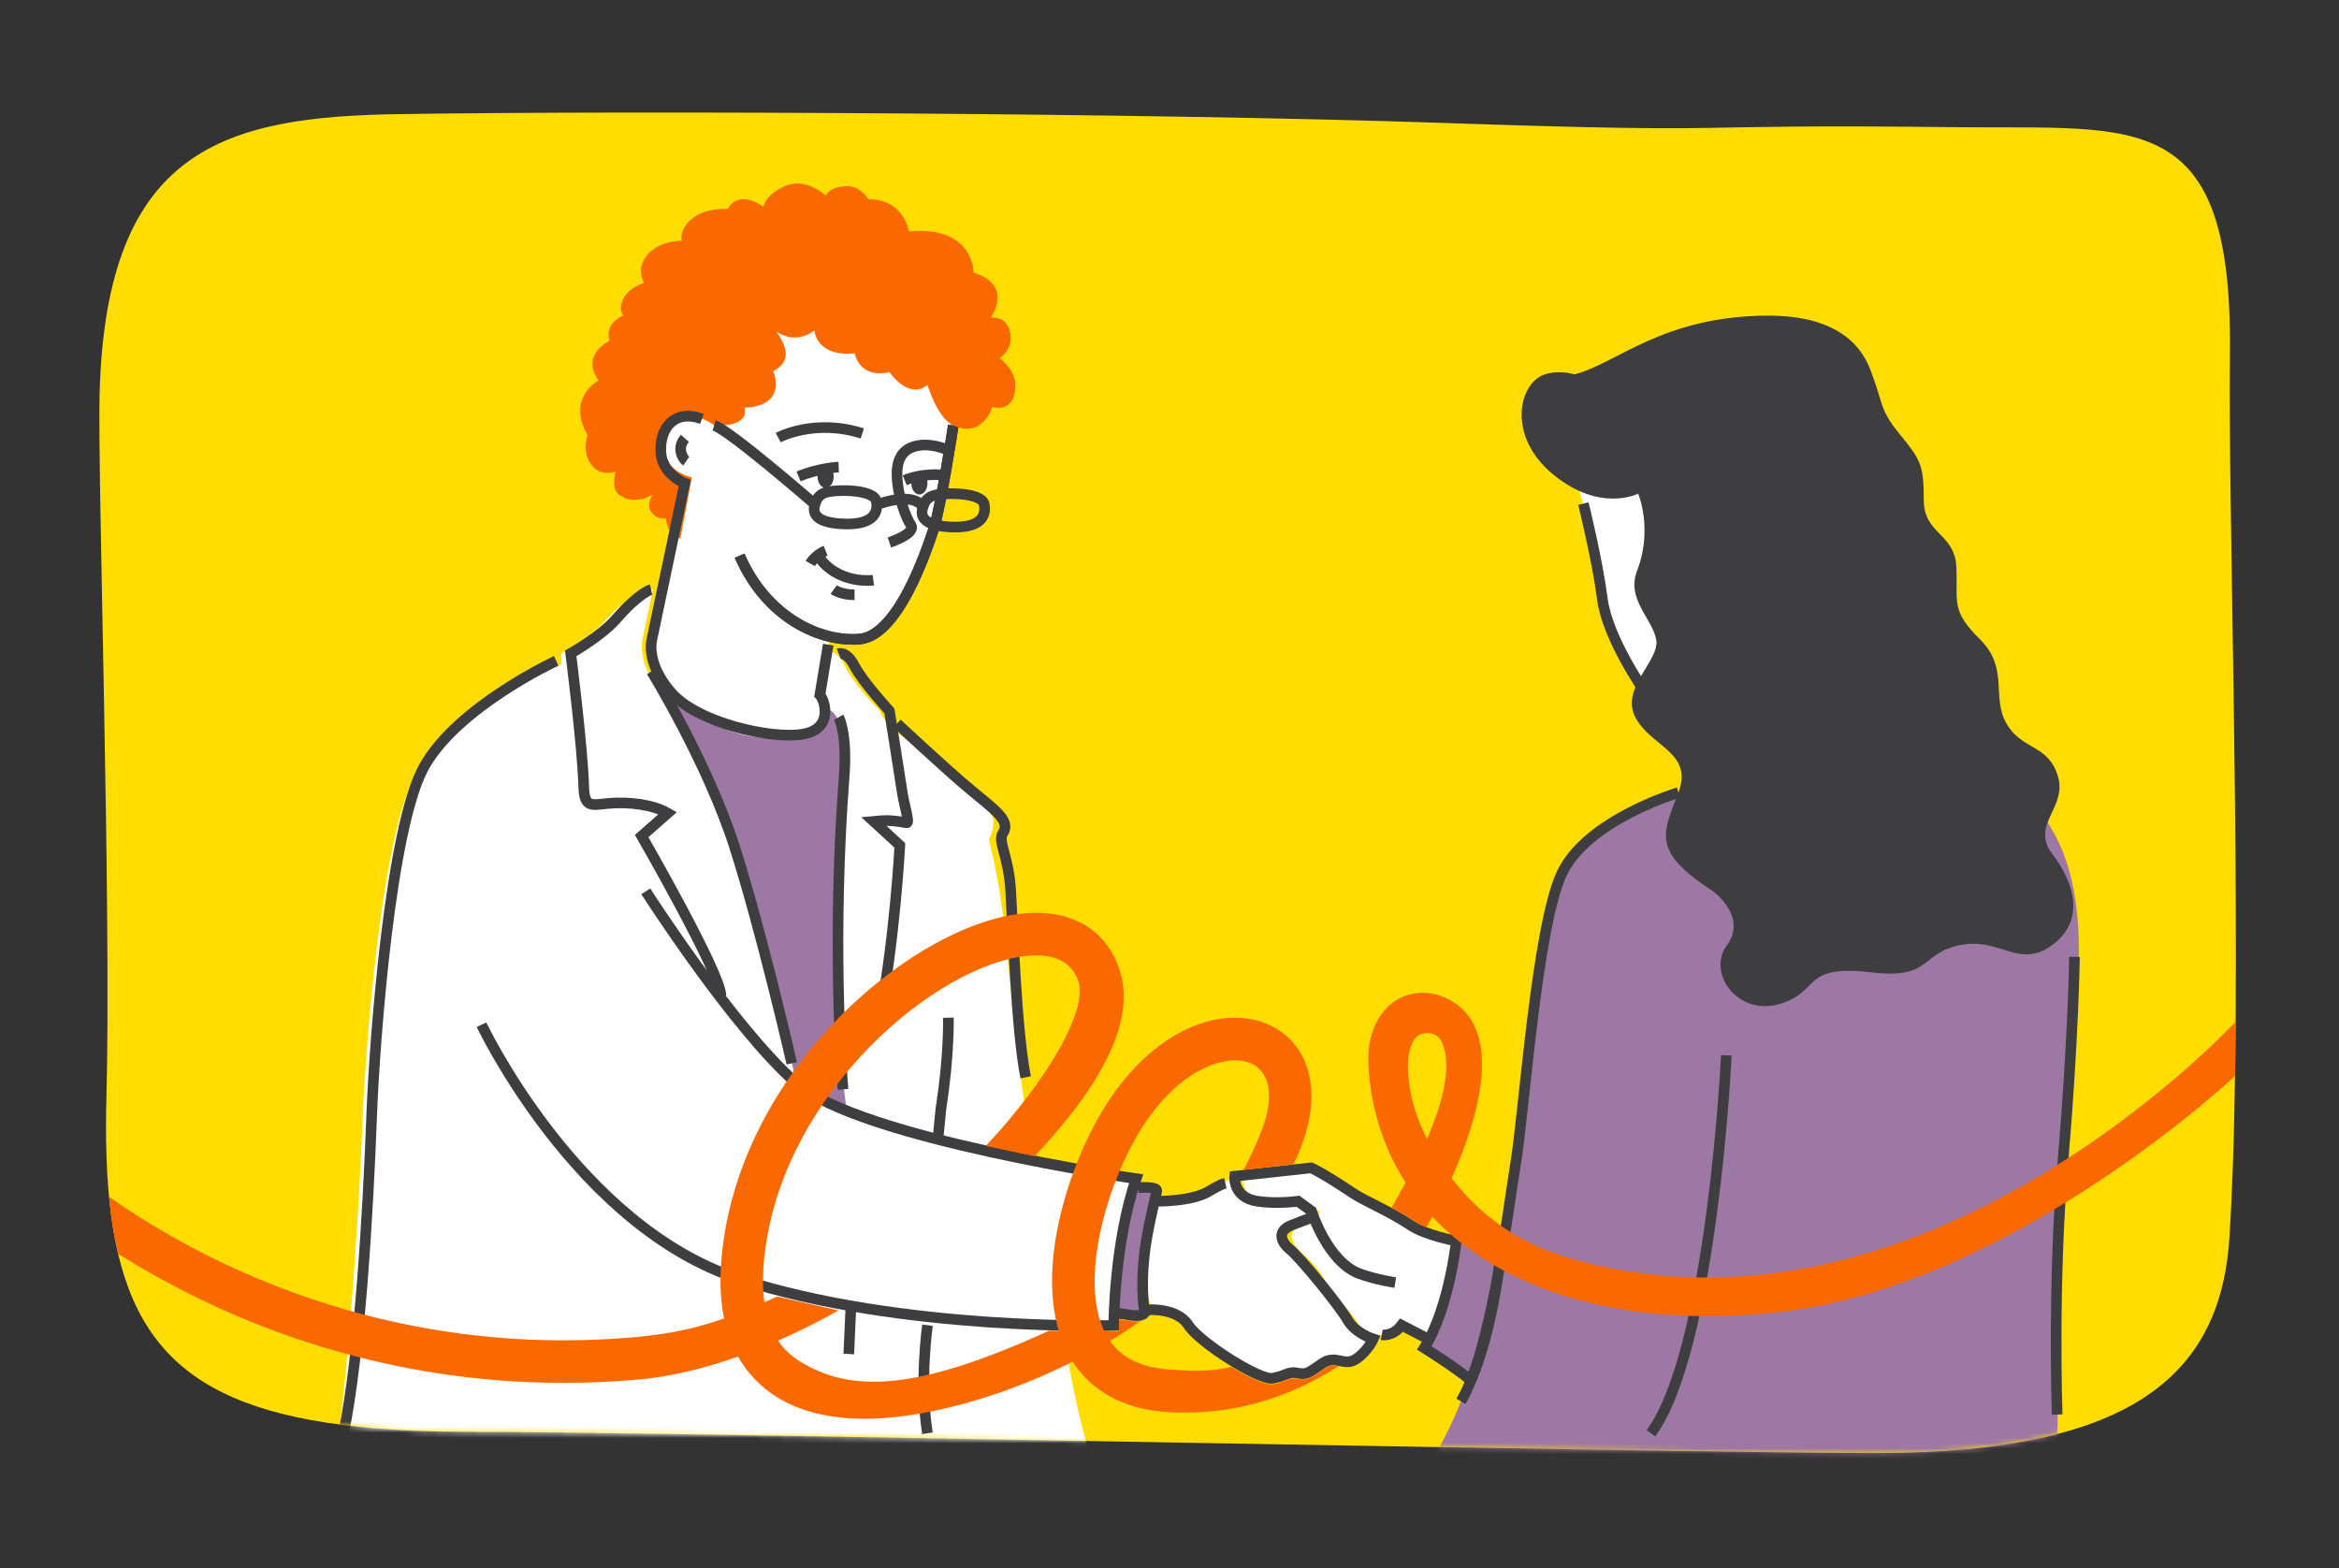
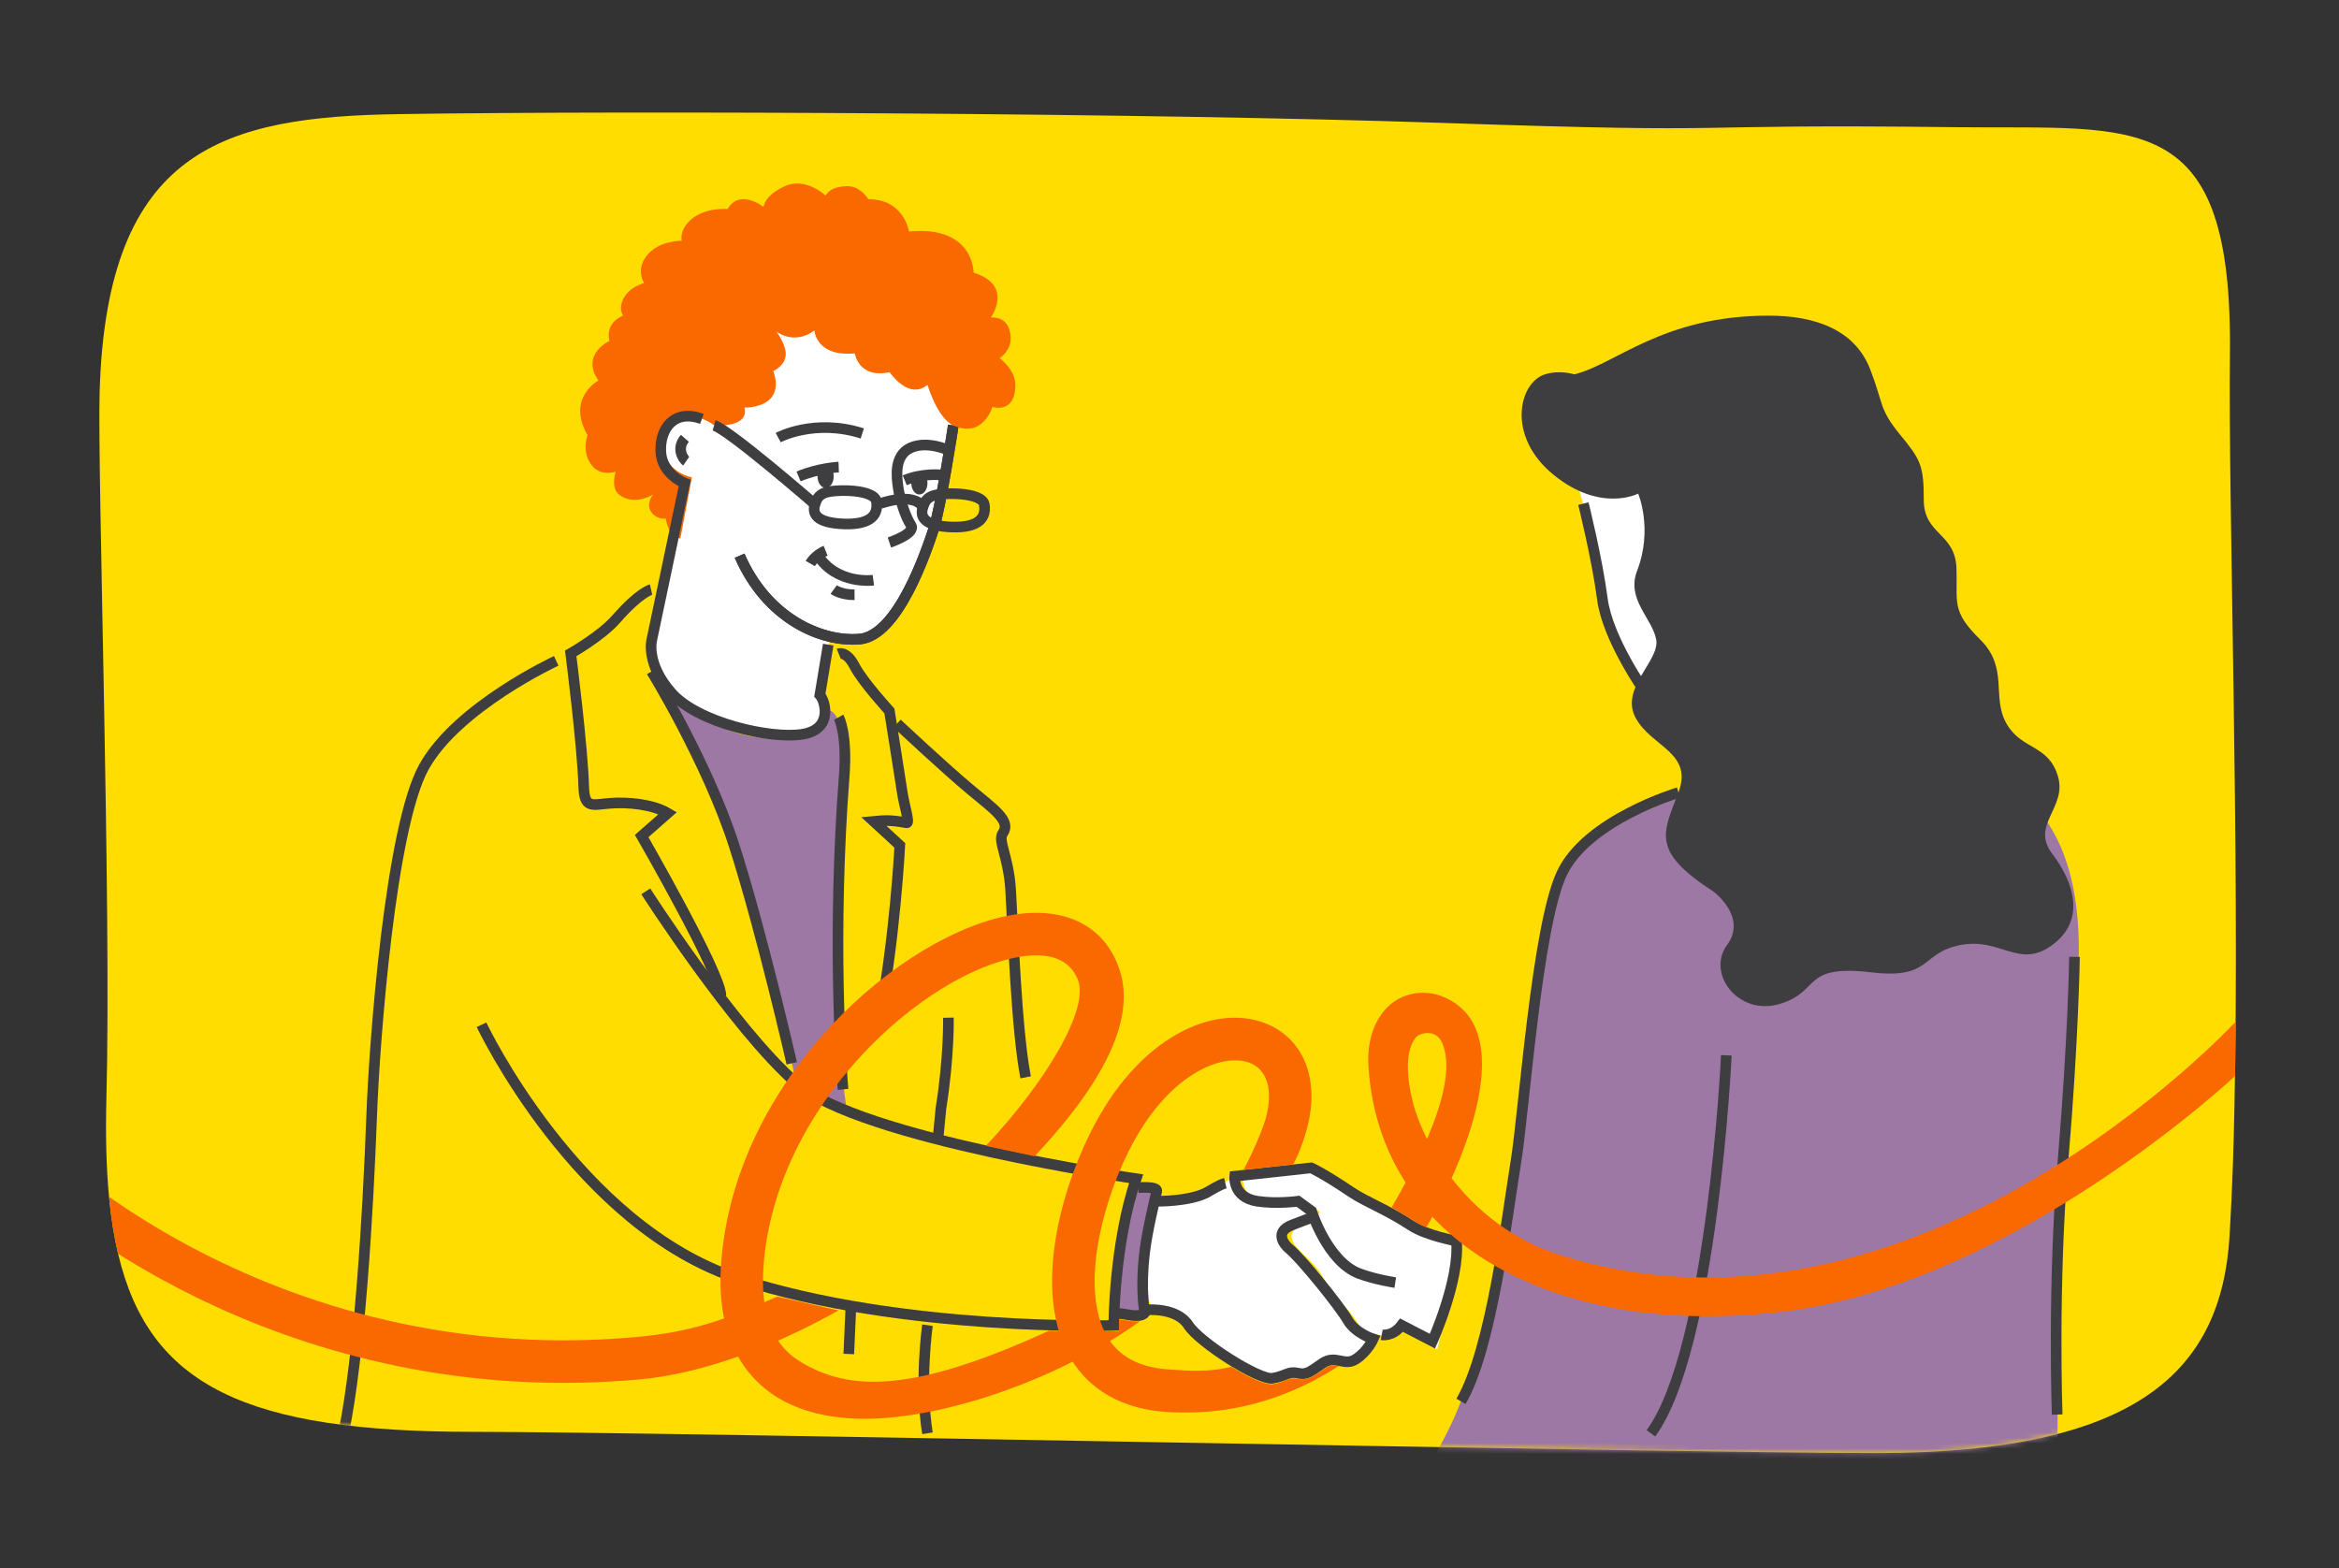
<svg xmlns="http://www.w3.org/2000/svg" width="440" height="295" viewBox="0 0 440 295" fill="none">
  <rect x="0" y="0" width="440" height="295" fill="#333333" stroke="none" />
  <path d="M420.31 209.27C420.24 212.66 420.15 215.97 420.04 219.16C419.87 223.85 419.67 228.3 419.42 232.45C417.9 257.69 402.41 273.35 352.93 273.35C314.84 273.35 124.29 269.35 88.88 269.36C46.49 269.36 28.1 260.81 22.22 235.87C21.44 232.59 20.88 229.02 20.51 225.15C19.98 219.58 19.84 213.38 20.02 206.51C20.97 170.4 18.31 89.03 18.74 73.85C20.03 27.81 42.39 21.98 74.96 21.47C119.44 20.78 217.28 21.28 270.69 23.1C332.96 25.23 310.85 23.26 368.21 23.93C402.28 24.33 420.04 20.01 419.48 66.77C419.15 94.7 421.38 161.18 420.31 209.27Z" fill="#FFDD00" />
  <mask id="mask0_11282_15305" style="mask-type:luminance" maskUnits="userSpaceOnUse" x="18" y="21" width="403" height="253">
    <path d="M18.74 73.85C20.03 27.82 42.39 21.98 74.96 21.48C119.45 20.79 217.29 21.28 270.69 23.11C332.96 25.24 310.85 23.27 368.21 23.94C402.28 24.34 420.03 20.02 419.48 66.77C419.09 99.58 422.23 185.55 419.42 232.45C417.9 257.69 402.41 273.35 352.93 273.35C314.84 273.35 124.29 269.35 88.88 269.36C32.88 269.37 18.77 254.44 20.03 206.51C20.98 170.4 18.32 89.03 18.74 73.85Z" fill="white" />
  </mask>
  <g mask="url(#mask0_11282_15305)">
    <path d="M156.039 120.28L154.309 130.75C155.289 131.8 156.919 137.22 150.949 138.14C144.979 139.06 131.369 135.98 126.399 130.36C121.429 124.74 122.709 120.28 122.709 120.28L128.889 90.9C126.859 90.33 120.199 85.4 123.729 79.51C127.259 73.62 134.579 78.59 134.579 78.59C142.359 78.02 143.929 60.09 143.929 60.09C152.559 56.82 173.619 65.71 173.619 65.71C172.989 68.91 179.349 80.02 179.349 80.02C179.349 80.02 176.669 100.15 171.889 109.19C167.649 117.21 166.019 118.77 161.699 120.21C161.699 120.21 158.199 120.65 156.049 120.26L156.039 120.28Z" fill="white" />
    <path d="M179.33 80.03C179.33 80.03 176.98 95.52 175.6 99.64C174.22 103.76 168.93 119.64 161.68 120.23C154.43 120.82 144.23 116.31 139.13 104.54" stroke="#3E3D40" stroke-width="2" stroke-miterlimit="10" />
    <path d="M179.33 80.03C179.33 80.03 176.98 95.52 175.6 99.64C174.22 103.76 168.93 119.64 161.68 120.23C154.43 120.82 144.23 116.31 139.13 104.54" stroke="#3E3D40" stroke-width="2" stroke-miterlimit="10" />
    <path d="M146.39 82.32C146.39 82.32 153.19 78.66 162.21 81.54" stroke="#3E3D40" stroke-width="2" stroke-miterlimit="10" />
    <path d="M178.58 84.76C178.58 84.76 174.51 82.8 171.29 84.25C168.07 85.7 168.72 89.95 168.94 91.6C169.23 93.82 170.31 97.22 171.36 98.79C172.41 100.36 167.31 102.06 167.31 102.06" stroke="#3E3D40" stroke-width="2" stroke-miterlimit="10" />
    <path d="M157.77 87.87C157.77 87.87 154.09 88.02 150.22 89.63" stroke="#3E3D40" stroke-width="2" stroke-miterlimit="10" />
    <path d="M155.31 91.78C156.15 91.78 156.83 90.822 156.83 89.64C156.83 88.458 156.15 87.5 155.31 87.5C154.471 87.5 153.79 88.458 153.79 89.64C153.79 90.822 154.471 91.78 155.31 91.78Z" fill="#3E3D40" />
    <path d="M177.009 89.34C177.009 89.34 173.599 88.96 170.189 90.35" stroke="#3E3D40" stroke-width="2" stroke-miterlimit="10" />
    <path d="M172.95 93.03C173.789 93.03 174.47 92.072 174.47 90.89C174.47 89.708 173.789 88.75 172.95 88.75C172.11 88.75 171.43 89.708 171.43 90.89C171.43 92.072 172.11 93.03 172.95 93.03Z" fill="#3E3D40" />
    <path d="M164.29 109.15C164.29 109.15 157.38 110.08 153.8 104.4" stroke="#3E3D40" stroke-width="2" stroke-miterlimit="10" />
    <path d="M156.83 110.91C156.83 110.91 158.2 111.91 160.75 111.89" stroke="#3E3D40" stroke-width="2" stroke-miterlimit="10" />
    <path d="M152.42 106.01C152.42 106.01 153.35 104.39 155.31 103.61" stroke="#3E3D40" stroke-width="2" stroke-miterlimit="10" />
    <path d="M128.839 82.46C127.229 84.29 128.439 86.3 129.089 86.75" stroke="#3E3D40" stroke-width="2" stroke-miterlimit="10" />
    <path d="M174.47 72.38C174.47 72.38 176.3 78.65 179.34 80.03C184.93 82.55 186.69 76.55 186.69 76.55C186.69 76.55 190.99 77.98 191 72.38C191 69.54 188.06 67.38 188.06 67.38C188.06 67.38 190.31 65.91 190.12 63.36C189.93 60.81 188.55 59.63 186.39 59.73C186.39 59.73 190.8 53.65 183.15 51.3C183.15 51.3 183.25 42.38 170.99 43.55C170.99 43.55 170.11 37.47 163.34 37.47C163.34 37.47 161.87 34.92 159.22 35.02C156.57 35.12 155.78 36.1 155.3 36.78C155.3 36.78 151.58 33.25 147.66 35.01C143.74 36.78 143.64 38.93 143.64 38.93C143.64 38.93 139.13 35.4 136.88 39.32C136.88 39.32 132.66 38.93 129.95 41.34C127.67 43.37 128.26 45.3 128.26 45.3C128.26 45.3 123.88 45.17 121.59 48.18C119.56 50.85 121.17 53.25 121.17 53.25C121.17 53.25 117.98 54.02 117.02 56.78C116.46 58.38 117.22 59.36 117.22 59.36C117.22 59.36 113.76 60.6 114.64 64.13C114.64 64.13 109.15 66.68 112.58 71.58C112.58 71.58 106.5 74.82 110.52 81.87C110.52 81.87 109.22 85.33 111.6 87.85C113.27 89.61 115.82 88.73 115.82 88.73C115.82 88.73 114.84 91.75 116.41 93.01C119.31 95.33 122.88 93.01 122.88 93.01C122.88 93.01 121.41 94.71 122.49 96.28C123.57 97.85 125.24 97.55 125.24 97.55C125.24 97.55 125.63 100.98 127.99 101.28L130.15 89.8C130.15 89.8 124.56 88.72 124.86 83.48C125.15 78.24 129.57 76.67 134.37 80.01C134.37 80.01 140.94 80.6 140.06 76.68C140.06 76.68 143.59 76.78 145.16 74.72C146.73 72.66 145.45 69.82 145.45 69.82C145.45 69.82 147.7 68.84 147.8 66.78C147.9 64.72 146.04 62.37 146.04 62.37C146.04 62.37 149.37 65.02 153.2 62.17C153.2 62.17 153.49 67.17 160.8 66.48C160.8 66.48 161.5 71.28 167.35 70.01C167.35 70.01 170.94 75.4 174.51 72.36L174.47 72.38Z" fill="#FA6900" />
-     <path d="M61.89 282.08C64.92 267.26 67.45 230.47 68.16 211.6C68.68 197.69 71.69 157.68 77.96 146.31C84.23 134.94 102.86 126.31 102.86 126.31L105.59 124.94V122.93C105.59 122.93 111.71 119.35 114.1 116.51C116.49 113.67 121.12 110.53 122.82 110.92L120.85 120.28C120.85 120.28 119.6 126.44 126.27 131.96C132.95 137.48 144.91 139.74 150.2 137.97C155.49 136.2 152.45 130.75 152.45 130.75L155.06 122.29C155.06 122.29 157.46 122 158.98 125.33C160.5 128.66 165.53 133.76 165.53 133.76C165.53 133.76 165.88 135.11 167.93 137.01C169.98 138.91 186.91 151.74 186.89 154.24C186.87 156.74 185.99 157.85 185.99 157.85C185.99 157.85 187.85 164.37 189.05 175.33C190.25 186.29 192.85 216.79 195.59 219.44L213.71 221.73C213.71 221.73 207.8 236.98 209.5 249.33L202.52 249.24L199.91 249.27C199.91 249.27 202.67 271.04 208.3 282.08H61.89Z" fill="white" />
    <path d="M104.63 124.32C104.63 124.32 86 132.95 79.73 144.32C73.46 155.69 70.45 195.7 69.93 209.61C69.22 228.48 67.67 254.81 64.63 269.63" stroke="#3E3D40" stroke-width="2" stroke-miterlimit="10" />
    <path d="M214.099 223.42C214.099 223.42 217.809 224 217.599 224.94C217.119 227.11 215.829 232.32 215.349 236.26C214.429 243.78 215.279 248.21 215.279 248.21C215.279 248.21 214.759 248.81 211.879 248.15C209.579 247.63 209.449 247.06 209.449 247.06C209.449 247.06 209.899 231.92 214.089 223.41L214.099 223.42Z" fill="#9E78A4" />
    <path d="M216.459 245.72C216.459 245.72 221.819 245.33 223.909 248.6C225.999 251.87 237.239 258.99 239.729 258.6C242.219 258.21 242.739 257.23 244.439 257.62C246.139 258.01 246.659 257.49 249.149 255.79C251.639 254.09 253.199 256.44 255.419 255.01C257.639 253.58 258.689 251.22 258.689 251.22C258.689 251.22 255.289 250.13 253.849 247.6C252.409 245.07 245.109 236.02 242.869 234.22C241.999 233.52 239.989 231.08 243.389 229.78L246.789 228.47L244.139 226.61C244.139 226.61 232.669 228.35 231.389 221.86C231.389 221.86 228.639 223.31 226.229 224.7C223.819 226.09 218.209 225.8 218.209 225.8C218.209 225.8 214.109 238.01 216.459 245.73V245.72Z" fill="white" />
    <path d="M261.429 251.24C261.429 251.24 263.489 251.65 265.159 249.43L270.359 253.88C270.359 253.88 273.639 240.64 273.009 233.29C273.009 233.29 269.859 232.58 266.899 230.62C262.459 227.68 258.489 226.24 255.759 224.4C250.379 220.78 248.179 219.82 248.179 219.82L233.799 221.39C233.799 221.39 233.339 225.38 238.049 226.1C241.699 226.66 245.699 226.1 245.699 226.1L248.249 227.96C248.249 227.96 247.819 229.56 246.059 230.45C246.059 230.45 242.239 230.79 243.069 233.2C243.899 235.61 246.829 236.63 248.919 240.36C251.009 244.09 254.379 246.86 255.519 249.15C256.659 251.44 261.459 251.24 261.459 251.24H261.429Z" fill="white" />
    <path d="M259.92 251.11C259.92 251.11 261.98 251.52 263.65 249.3L269.46 252.3C269.46 252.3 274.63 240.81 273.99 233.46C273.99 233.46 268.34 232.46 265.37 230.5C260.93 227.56 256.96 226.12 254.23 224.28C248.85 220.66 246.65 219.7 246.65 219.7L232.27 221.27C232.27 221.27 231.81 225.26 236.52 225.98C240.17 226.54 244.17 225.98 244.17 225.98L246.72 227.84C246.72 227.84 249.7 237.31 255.67 239.58C258.68 240.72 262.47 241.28 262.47 241.28" stroke="#3E3D40" stroke-width="2" stroke-miterlimit="10" />
    <path d="M217.81 225.98C217.81 225.98 223.77 226.03 226.98 224.35C227.85 223.89 229.4 222.85 230.51 222.59" stroke="#3E3D40" stroke-width="2" stroke-miterlimit="10" />
    <path d="M297.569 93.95C297.569 93.95 300.189 104.39 301.139 111.89C301.919 118.01 307.569 126.3 307.569 126.3C307.569 126.3 310.639 133.95 319.529 131.33C328.419 128.72 332.339 108.32 332.339 102.05C332.339 95.78 324.759 86.46 314.949 83.67C305.139 80.88 295.859 87.5 295.859 87.5L297.559 93.95H297.569Z" fill="white" />
    <path d="M297.859 94.74C297.859 94.74 300.459 105.18 301.429 112.68C302.399 120.18 309.429 130.13 309.429 130.13" stroke="#3E3D40" stroke-width="2" stroke-miterlimit="10" />
    <path d="M315.74 149.1C315.74 149.1 366.46 139.18 378.22 147.55C389.98 155.92 391.91 170.57 390.79 186.11C389.58 202.9 389.13 213.49 388.24 226.35C386.46 252.19 387.2 290.34 387.2 290.34L257.88 292C257.88 292 270.18 276.04 274.81 263.63C278.81 252.91 283.5 228.53 285.1 218.86C286.7 209.19 289.05 174.48 293.76 164.36C298.47 154.24 315.72 149.1 315.72 149.1" fill="#9E78A4" />
    <path d="M324.749 198.53C324.749 198.53 322.139 253.76 310.569 269.64" stroke="#3E3D40" stroke-width="2" stroke-miterlimit="10" />
    <path d="M390.24 180.01C390.24 180.01 390.04 195.28 388.08 218.42C386.12 241.56 386.98 266.11 386.98 266.11" stroke="#3E3D40" stroke-width="2" stroke-miterlimit="10" />
    <path d="M296.13 70.42C296.13 70.42 293.48 69.54 290.64 70.42C285.72 71.95 283.32 82.03 292.21 89.29C301.1 96.55 308.16 92.86 308.16 92.86C308.16 92.86 311 99.48 307.96 107.38C305.9 112.73 310.77 116.27 311.55 120.27C312.33 124.27 304.75 129.37 307.63 134.93C310.51 140.49 318.61 141.5 315.73 149.1C312.85 156.7 310.5 160.1 322.27 167.68C322.27 167.68 328.81 172.45 324.88 177.78C320.96 183.11 326.97 191.21 334.81 188.86C342.65 186.51 338.75 181.35 352.15 182.93C363.46 184.26 361.21 179.25 368.8 177.78C376.38 176.31 379.78 182.39 386.06 177.78C392.34 173.17 390.24 166.11 386.06 160.62C381.88 155.13 388.94 151.99 387.11 145.98C385.28 139.97 380.31 141.14 377.44 136.11C374.57 131.08 377.96 125.69 372.47 120.28C366.98 114.87 368.29 113.37 368.03 106.8C367.77 100.23 361.89 100.59 361.89 94.05C361.89 87.51 361.3 86.48 357.38 81.7C353.46 76.92 354.34 76.01 351.82 69.5C348.92 61.98 341.4 59.38 332.73 59.38C312.7 59.38 303.98 68.53 296.13 70.43V70.42Z" fill="#3E3D40" />
    <path d="M122.479 110.91C122.479 110.91 120.309 111.4 115.869 116.5C113.139 119.63 107.359 122.92 107.359 122.92C107.359 122.92 109.599 140.42 109.809 148.02C109.919 152.12 111.359 151.41 114.569 151.13C118.289 150.81 122.869 151.36 125.609 152.97L120.709 157.28C120.709 157.28 135.609 183.16 135.609 187.28" stroke="#3E3D40" stroke-width="2" stroke-miterlimit="10" />
    <path d="M157.77 122.97C157.77 122.97 159.24 122.38 160.76 125.32C162.28 128.26 167.31 133.75 167.31 133.75C167.31 133.75 169.16 145.25 169.73 149.09C170.08 151.46 171.21 154.92 170.55 154.79C167.25 154.17 166.14 154.37 164.37 154.53L169.27 159.04C169.27 159.04 168.35 177.08 165.22 192.77" stroke="#3E3D40" stroke-width="2" stroke-miterlimit="10" />
    <path d="M168.75 136.11C168.75 136.11 177.91 144.69 182.57 148.56C187.18 152.38 190.22 154.48 188.65 156.73C187.62 158.21 189.72 161.01 190.12 167.48C190.52 173.95 191.18 193.77 192.94 202.67" stroke="#3E3D40" stroke-width="2" stroke-miterlimit="10" />
    <path d="M126.319 130.36C126.319 130.36 136.659 142.19 151.979 137.97C151.979 137.97 154.429 137.68 155.309 133.56C155.309 133.56 159.229 132.19 158.789 146.11C158.349 160.03 155.409 181.85 159.229 208.49C159.229 208.49 152.939 206.76 149.789 203.76C149.789 203.76 142.989 171.64 138.159 159.25C133.329 146.86 126.319 130.36 126.319 130.36Z" fill="#9E78A4" />
    <path d="M148.94 200.03C148.94 200.03 143.25 175.13 138.16 159.25C133.07 143.37 122.56 126.31 122.56 126.31" stroke="#3E3D40" stroke-width="2" stroke-miterlimit="10" />
    <path d="M157.769 134.93C157.769 134.93 159.429 137.89 158.799 146.11C156.539 175.46 158.219 201.01 158.589 204.93" stroke="#3E3D40" stroke-width="2" stroke-miterlimit="10" />
    <path d="M155.799 121.27L154.229 130.75C155.209 131.8 156.839 137.22 150.869 138.14C144.899 139.06 131.289 135.98 126.319 130.36C121.349 124.74 122.629 120.28 122.629 120.28L128.809 90.9C128.809 90.9 124.469 89.23 124.299 84.91C124.129 80.59 126.819 76.91 132.039 78.8" stroke="#3E3D40" stroke-width="2" stroke-miterlimit="10" />
    <path d="M178.409 191.45C178.409 191.45 178.569 198.72 177.009 208.49L176.399 214.74" stroke="#3E3D40" stroke-width="2" stroke-miterlimit="10" />
    <path d="M174.47 249.3C174.47 249.3 172.93 260.09 174.47 269.64" stroke="#3E3D40" stroke-width="2" stroke-miterlimit="10" />
    <path d="M246.42 229.15L243.02 230.46C239.62 231.77 241.62 234.2 242.5 234.9C244.74 236.7 252.04 245.75 253.48 248.28C254.92 250.81 258.32 251.9 258.32 251.9C258.32 251.9 257.27 254.25 255.05 255.69C252.83 257.13 251.26 254.77 248.78 256.47C246.3 258.17 245.77 258.69 244.07 258.3C242.37 257.91 241.85 258.89 239.36 259.28C236.87 259.67 225.63 252.55 223.54 249.28C221.45 246.01 216.09 246.4 216.09 246.4" stroke="#3E3D40" stroke-width="2" stroke-miterlimit="10" />
    <path d="M153.36 94.69C152.88 96.1 152.84 98.14 157.94 98.52C163.04 98.9 165.36 97.36 164.87 94.35C164.48 91.96 157.05 92.03 155.22 92.68C153.93 93.14 153.6 94.02 153.37 94.69H153.36Z" stroke="#3E3D40" stroke-width="2" stroke-miterlimit="10" />
    <path d="M173.65 95.27C173.17 96.68 173.13 98.72 178.23 99.1C183.33 99.48 185.65 97.94 185.16 94.93C184.77 92.54 177.34 92.61 175.51 93.26C174.22 93.72 173.89 94.6 173.66 95.27H173.65Z" stroke="#3E3D40" stroke-width="2" stroke-miterlimit="10" />
    <path d="M165.56 94.74C165.56 94.74 171.88 92.42 173.65 95.44" stroke="#3E3D40" stroke-width="2" stroke-miterlimit="10" />
    <path d="M153.06 94.66C153.06 94.66 137.11 80.82 134.33 80.03" stroke="#3E3D40" stroke-width="2" stroke-miterlimit="10" />
    <path d="M214.1 223.42C214.1 223.42 217.81 223.13 217.6 224.07C217.12 226.24 215.83 231.45 215.35 235.39C214.43 242.91 215.369 246.99 215.369 246.99C215.369 246.99 214.77 247.9 211.88 247.28C211.06 247.1 209.979 247.07 209.979 247.07" stroke="#3E3D40" stroke-width="2" stroke-miterlimit="10" />
    <path d="M90.58 192.78C90.58 192.78 108.49 230.69 139.14 240.62C169.79 250.55 209.52 249.34 209.52 249.34C209.52 249.34 209.54 233.97 213.73 221.74C213.73 221.74 161.69 214.22 149.79 203.76C137.89 193.3 121.48 167.68 121.48 167.68" stroke="#3E3D40" stroke-width="2" stroke-miterlimit="10" />
    <path d="M160.07 245.78L159.67 254.72" stroke="#3E3D40" stroke-width="2" stroke-miterlimit="10" />
-     <path d="M274.12 232.1C274.12 232.1 272.91 245.6 267.93 253.58C267.93 253.58 273.92 257.32 276.7 259.68C276.7 259.68 280.9 250.92 282.65 233.04L274.13 232.09L274.12 232.1Z" fill="#9E78A4" stroke="#3E3D40" stroke-width="2" stroke-miterlimit="10" />
    <path d="M315.74 149.1C315.74 149.1 298.48 154.23 293.78 164.36C289.07 174.48 286.72 209.19 285.12 218.86C283.52 228.53 280.61 253.76 274.83 263.63" stroke="#3E3D40" stroke-width="2" stroke-miterlimit="10" />
  </g>
  <path d="M420.44 202.43C420.44 202.43 378.84 241.51 335.46 246.74C292.23 251.95 259.32 233.56 257.41 200.34C257.09 194.7 259.37 189.49 263.77 187.58C266.73 186.3 269.85 186.56 272.67 188.08C287.3 195.98 271.51 225.68 268.32 230.86C268.32 230.86 267.61 230.76 265.89 229.62C264.61 228.77 261.79 227.16 261.79 227.16C263.74 223.61 275.01 205.18 271.35 196.31C270.19 193.48 267.14 194.3 266.45 195.06C263.62 198.14 265.19 205.74 266.22 208.91C268.82 216.89 276.9 230.95 293.8 236.21C360.75 257.05 420.57 192.19 420.57 192.19L420.45 202.44L420.44 202.43Z" fill="#FA6900" />
  <path d="M251.8 256.99C238.91 265.31 227.73 265.73 222.55 265.73C221.49 265.73 220.43 265.69 219.37 265.62C208.87 264.88 203.72 259.59 201.26 255.29C194.51 243.51 199.09 225.24 205.07 213.18C214.18 194.78 228.51 188.83 237.94 192.47C245.36 195.33 248.43 203.28 245.75 212.72C244.92 215.65 243.98 217.75 243.28 219.04L233.92 220.08C235.26 217.68 237.4 212.87 238.06 210.54C239.57 205.21 238.45 201.24 235.07 199.94C230.01 197.99 219.58 201.91 212.24 216.73C206.91 227.48 203.38 242.89 208.2 251.32C210.41 255.17 214.24 257.24 219.93 257.63C223.93 257.92 227.75 258.13 231.6 257.12C234.68 258.99 237.87 260.53 239.38 260.39C241.28 260.21 242.43 259.14 243.56 259.32C245.28 259.59 246.03 259.77 249.12 257.52C249.17 257.48 249.84 257.07 249.89 257.04C250.56 256.68 251.8 257 251.8 257V256.99Z" fill="#FA6900" />
  <path d="M162.64 266.9C156.39 266.9 150.68 265.67 146.04 262.76C140.72 259.42 134.6 252.37 135.65 237.72C138.16 202.68 169.87 175.45 190.6 172.09C200 170.56 207.11 173.88 210.14 181.18C212.28 186.34 214.02 196.94 194.62 217.52L185.45 215.56C196.83 203.48 205.01 189.73 202.74 184.24C201.19 180.5 197.54 179.07 191.87 179.99C174.12 182.87 145.82 207.59 143.62 238.3C143.01 246.88 145.25 252.84 150.29 256C159.94 262.06 172.26 261.78 197.02 250.48C197.11 250.44 197.29 250.34 197.29 250.34L210.51 250.46C210.51 250.46 210.45 248.21 210.53 248.21C210.82 248.21 211.77 248.37 212.61 248.51C213.39 248.64 214.45 248.55 214.45 248.55C199.17 259.55 177.51 266.91 162.63 266.91L162.64 266.9Z" fill="#FA6900" />
  <path d="M157.74 246.52C144.63 253.87 131.43 258.51 120.22 259.51C115.35 259.95 110.6 260.15 105.99 260.15C73.32 260.15 47.34 249.96 30.53 240.75C27.57 239.13 24.8 237.49 22.22 235.87C21.44 232.59 20.88 229.02 20.51 225.15C24.55 227.97 29.27 230.97 34.64 233.89C52.81 243.79 82.26 254.89 119.51 251.54C129.6 250.64 136.16 248.5 146.19 243.91L157.74 246.52Z" fill="#FA6900" />
</svg>